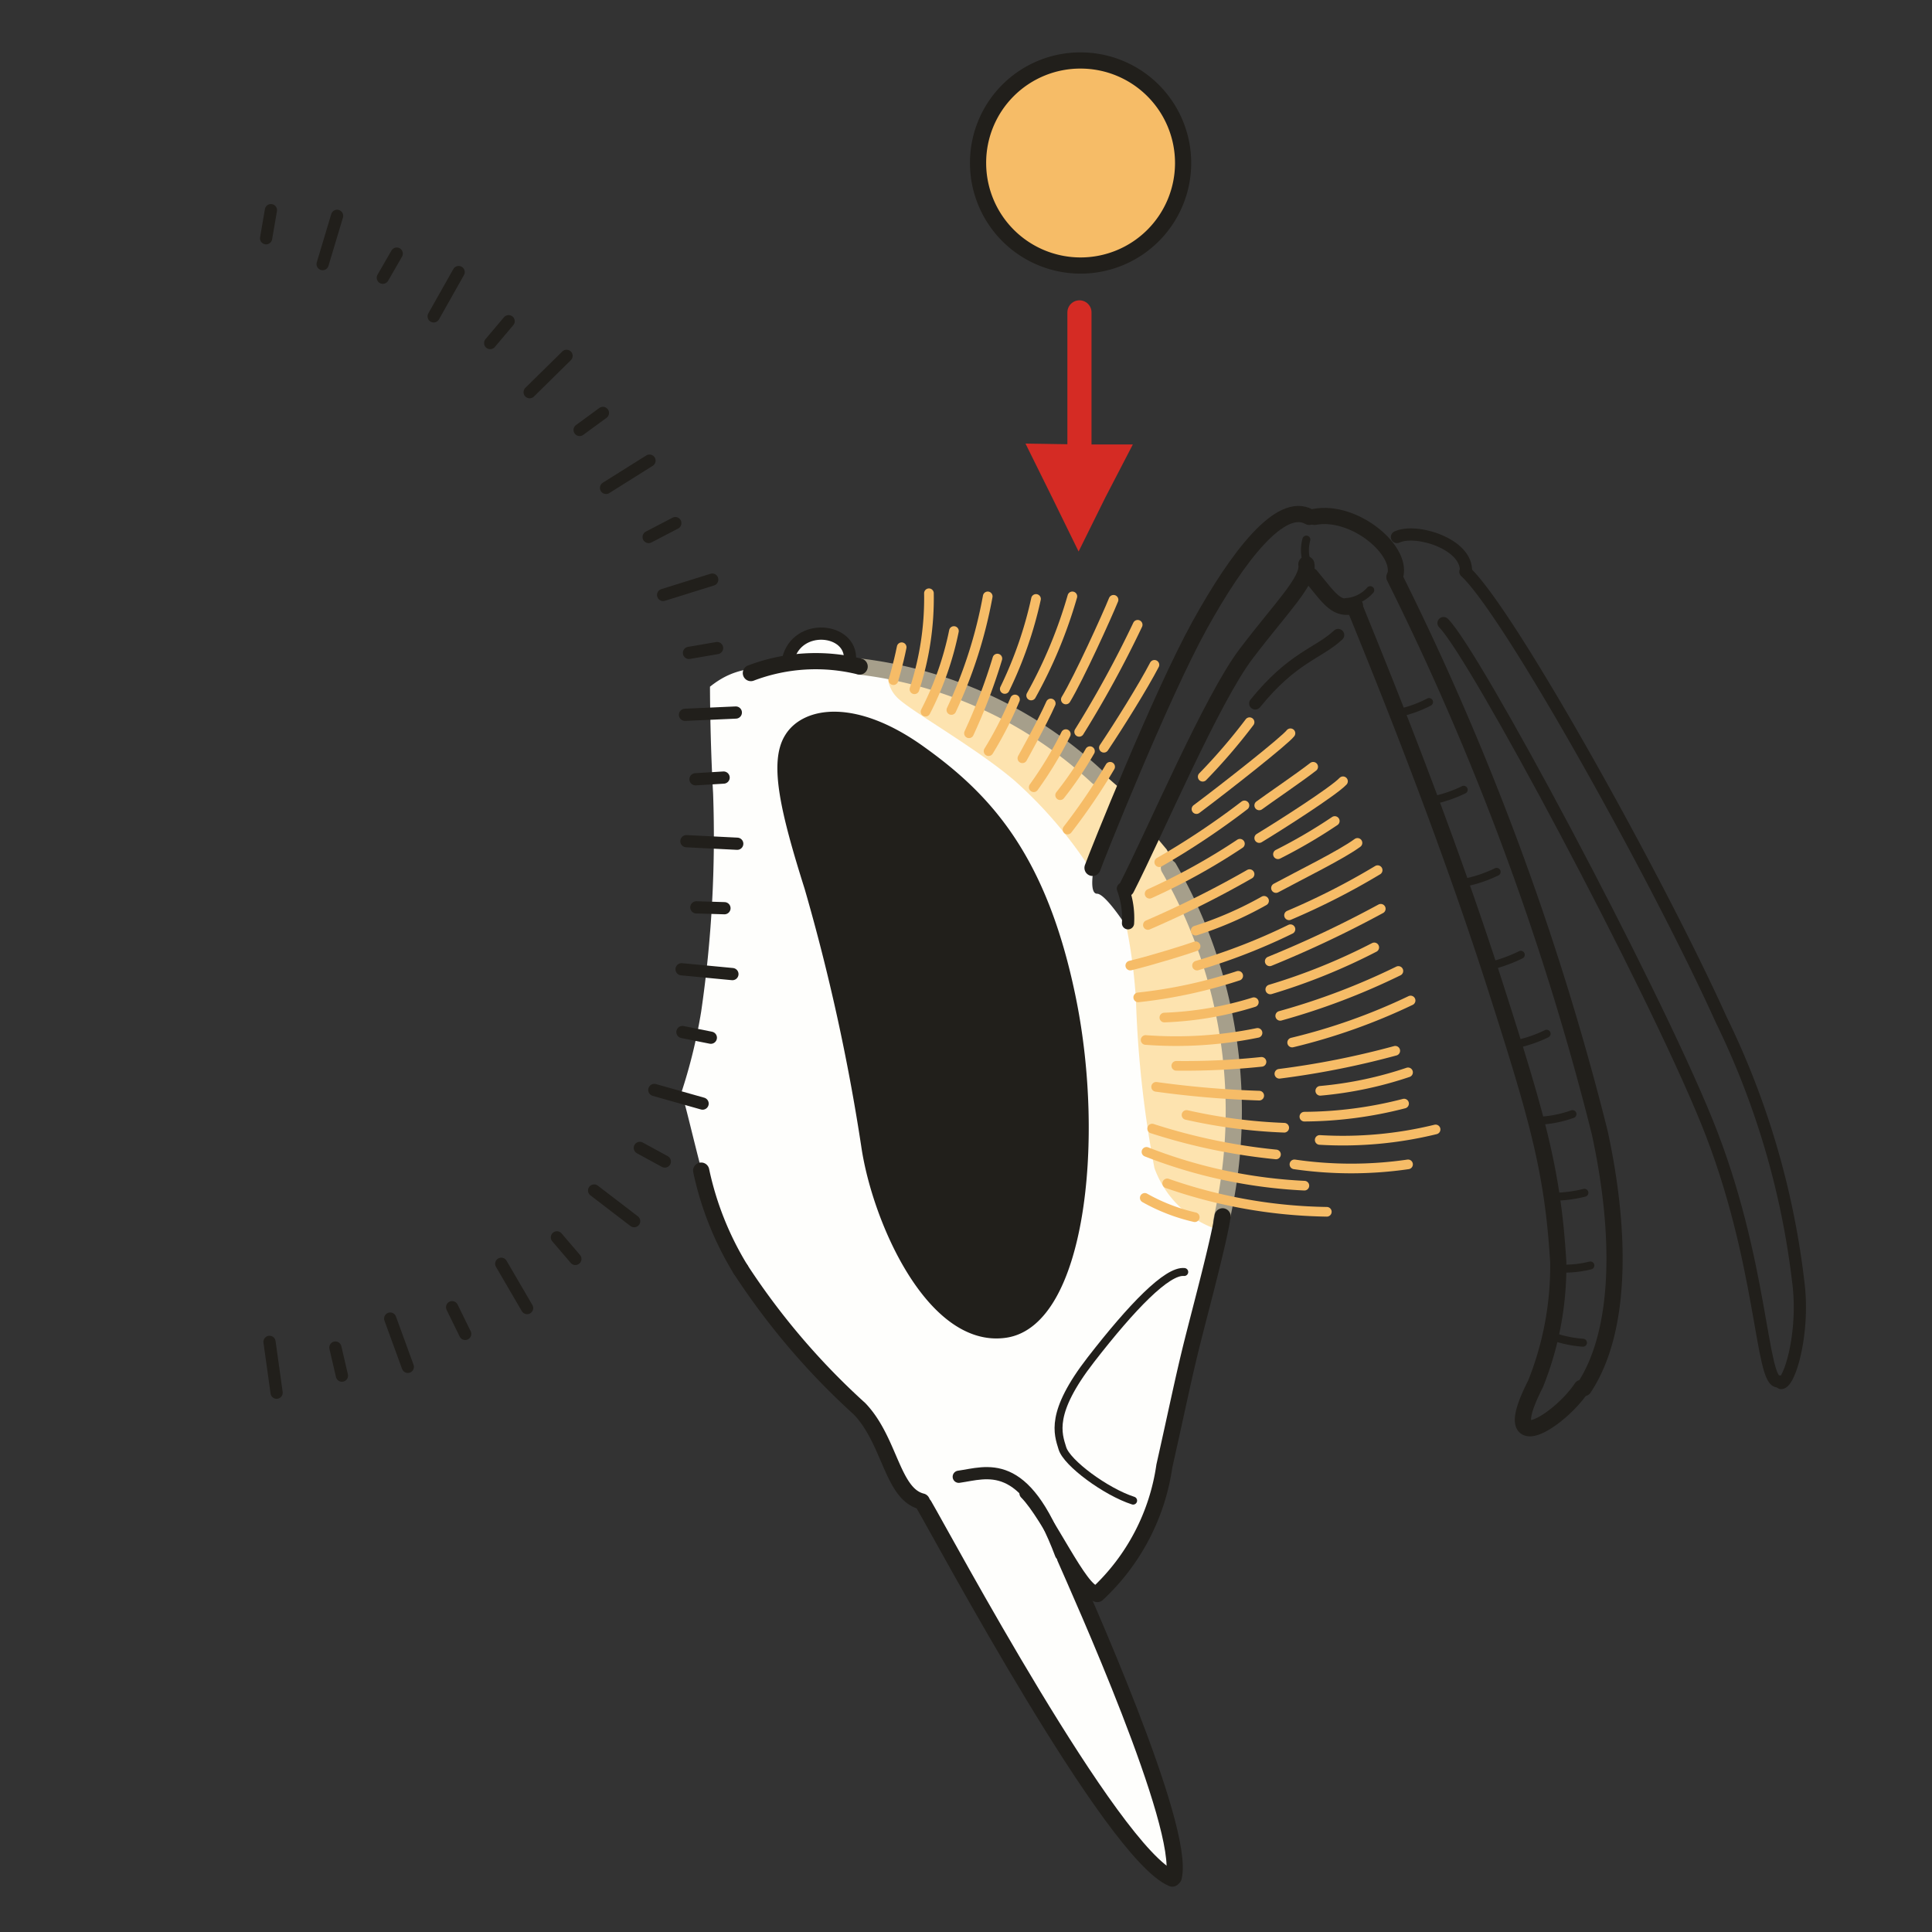
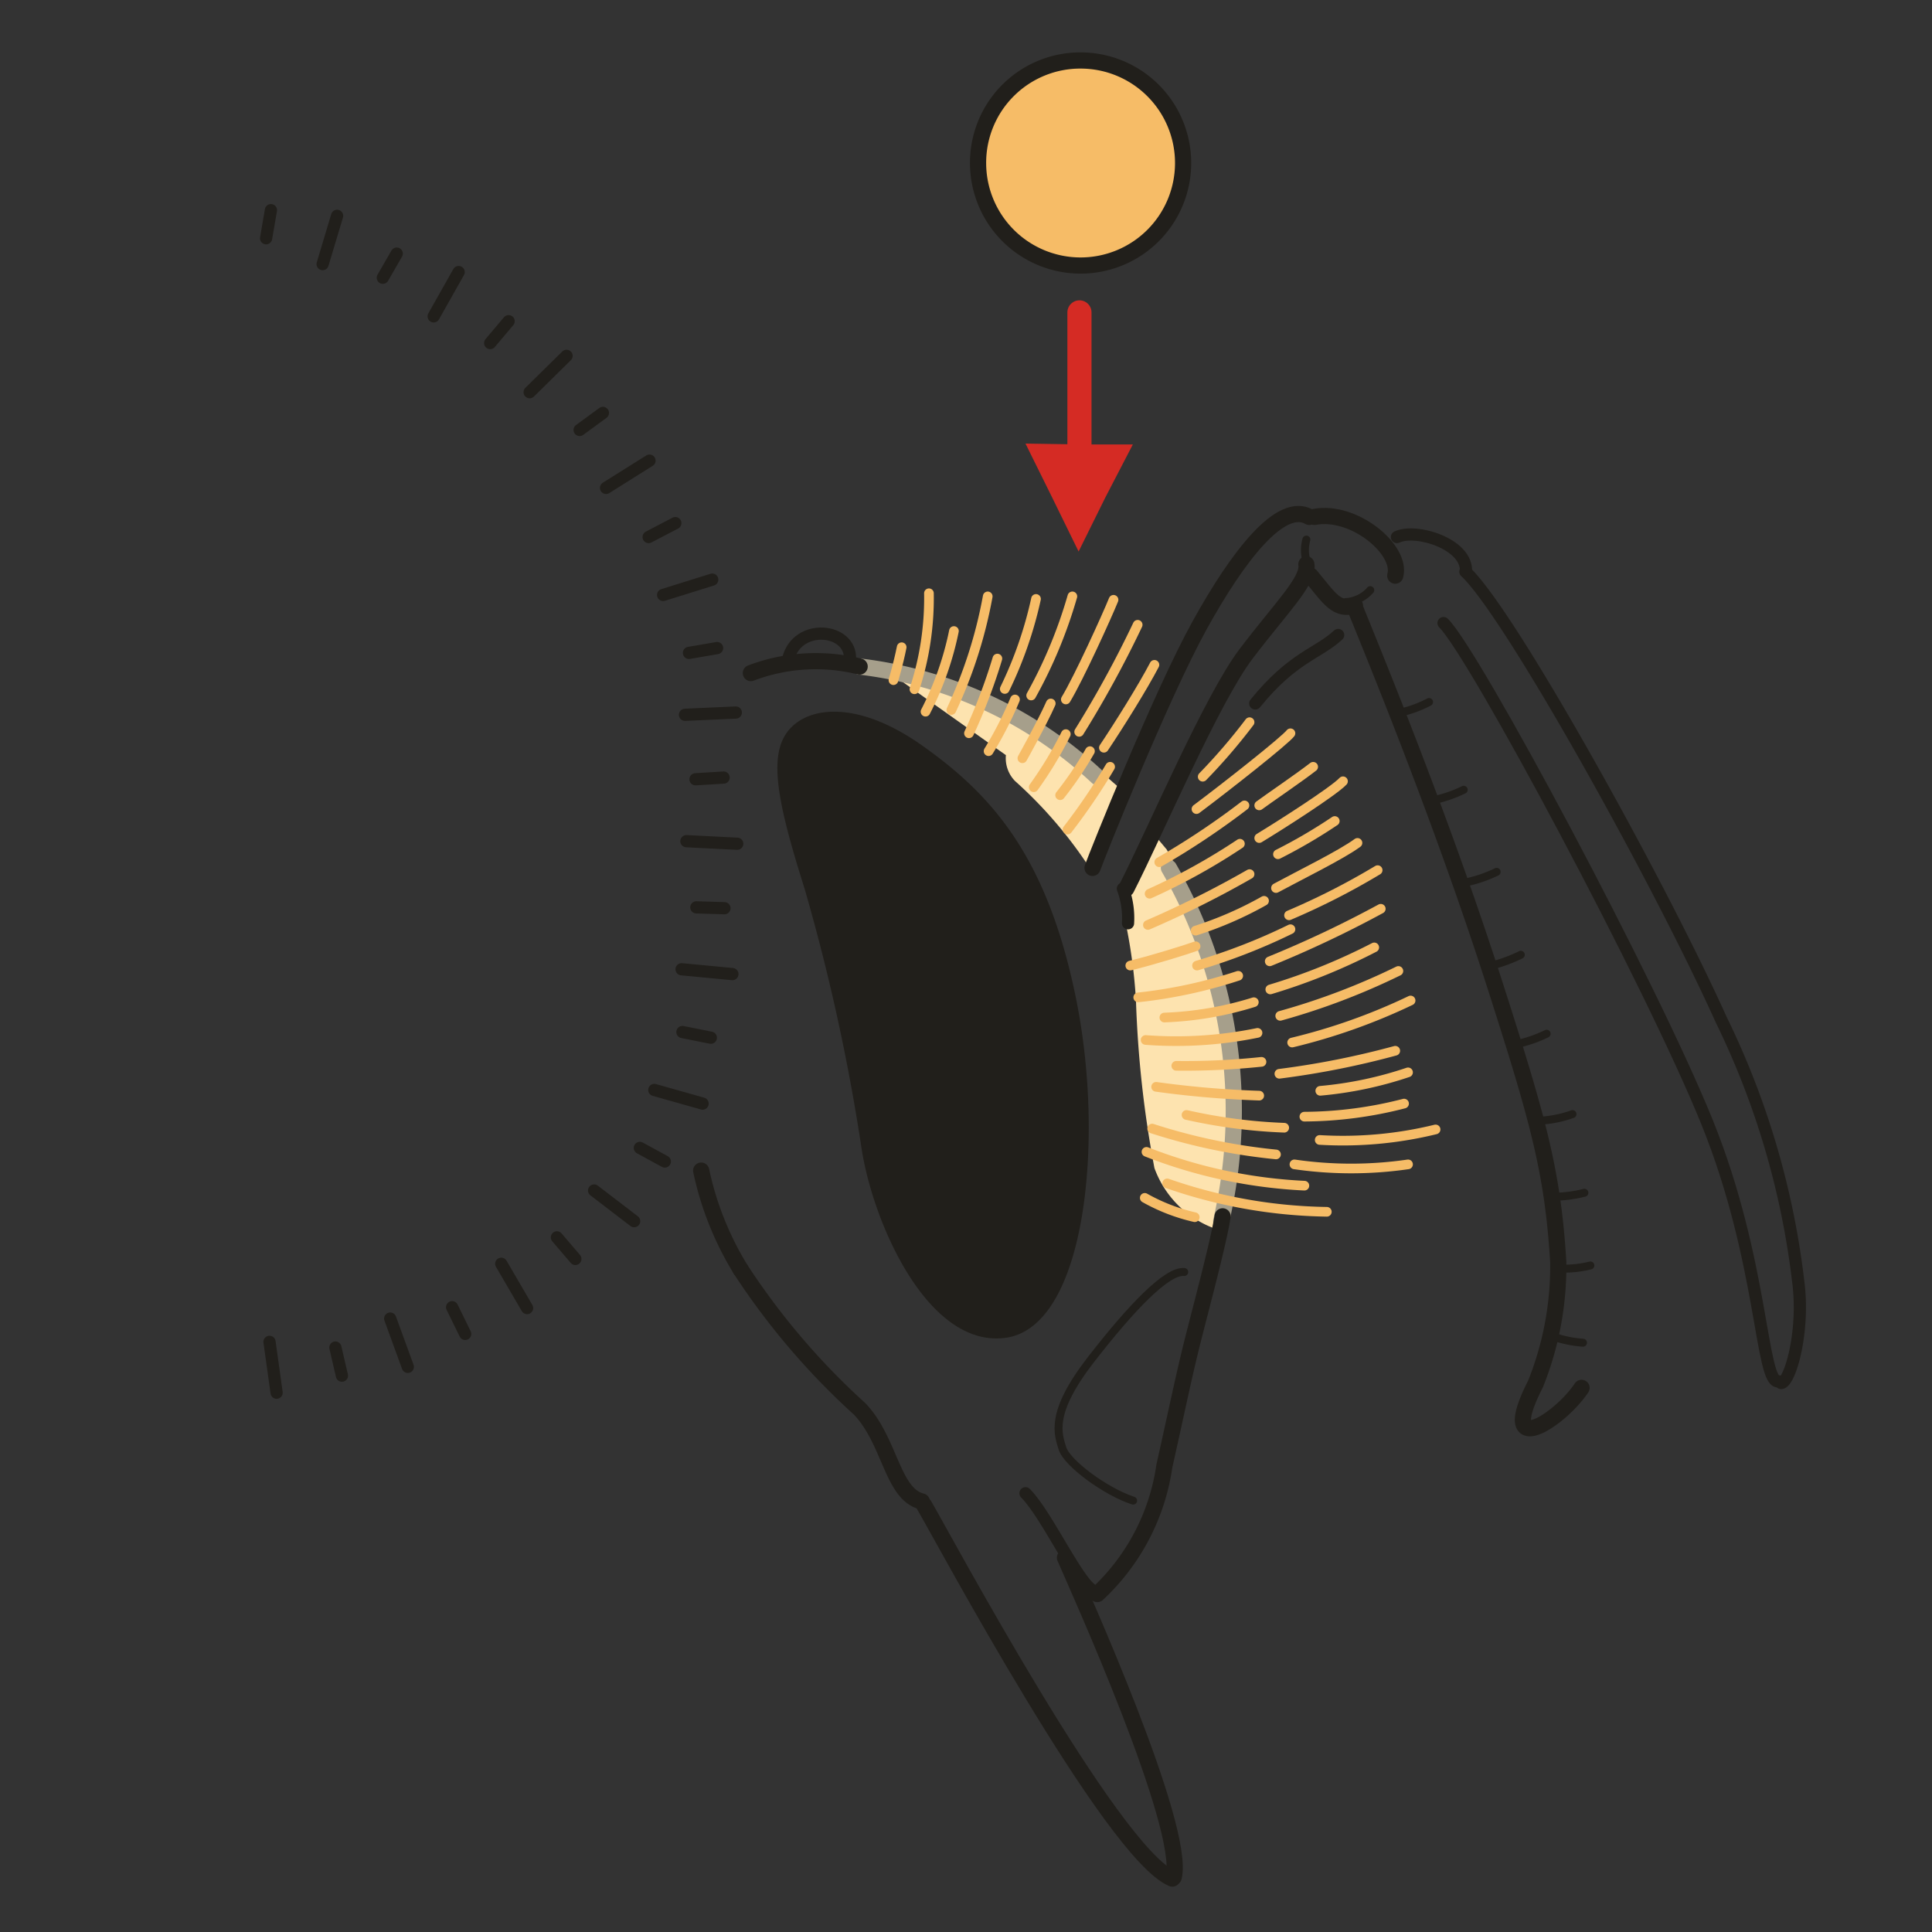
<svg xmlns="http://www.w3.org/2000/svg" id="Ebene_1" data-name="Ebene 1" viewBox="0 0 68.03 68.03">
  <rect x="0" y="0" width="68.03" height="68.03" fill="#333333" stroke="none" />
  <defs>
    <style>.cls-1,.cls-10,.cls-11,.cls-5,.cls-6,.cls-7,.cls-8{fill:none;}.cls-2{clip-path:url(#clip-path);}.cls-3{fill:#fefefc;}.cls-4{fill:#fde3af;}.cls-5{stroke:#a69f8b;}.cls-10,.cls-11,.cls-5,.cls-6,.cls-7,.cls-8{stroke-linecap:round;stroke-linejoin:round;}.cls-5,.cls-7{stroke-width:0.57px;}.cls-6{stroke:#d52b24;stroke-width:0.85px;}.cls-10,.cls-7,.cls-8{stroke:#211f1b;}.cls-8{stroke-width:0.28px;}.cls-9{fill:#211f1b;}.cls-10{stroke-width:0.43px;}.cls-11{stroke:#f6bc67;stroke-width:0.34px;}.cls-12{fill:#f6bc67;}.cls-13{fill:#d52b24;}</style>
    <clipPath id="clip-path">
      <rect class="cls-1" width="68.03" height="68.03" />
    </clipPath>
  </defs>
  <title>23</title>
  <rect class="cls-1" width="68.03" height="68.03" />
  <g class="cls-2">
-     <path class="cls-3" d="M27.75,23.3a1,1,0,0,1,1.1-1,1.2,1.2,0,0,1,1.22,1s1.62.37,2.53.68A22.59,22.59,0,0,1,38,26.62a6.88,6.88,0,0,1,1.39,1.5l-.88,2.47s-.17.88.12.88,1,1.1,1,1.1l-.06-1.45,1-1.61a37.51,37.51,0,0,1,2.3,4.79,18,18,0,0,1,.63,5.64,33.55,33.55,0,0,1-.77,4.11c-.17,1-1.33,5.24-1.56,6.66a15.52,15.52,0,0,1-1.33,4.2,6.3,6.3,0,0,1-1.42,1.39,1.45,1.45,0,0,0,.17,1c.28.66,2,4.82,2.35,6.35s.6,2.33.26,2.33-2.61-2.5-4.26-5.19S32.6,53,32.6,53a3.24,3.24,0,0,1-1.28-1.45A7.85,7.85,0,0,0,29.62,49c-.94-1-3.52-3.68-4.17-5.33s-1.39-5.3-1.47-5.16a18.79,18.79,0,0,0,.71-2.89,42.64,42.64,0,0,0,.42-7.68C25,26,25,24.18,25,24.18c.93-.74,1.53-.57,2.72-.88" />
-   </g>
-   <g class="cls-2">
-     <path class="cls-4" d="M31.26,23.64A23.47,23.47,0,0,1,35.38,25a21.11,21.11,0,0,1,3.12,1.9c.45.46,1,.91,1,.91L38.33,30.5a15.43,15.43,0,0,0-2.59-3C34.38,26.33,32,25,31.58,24.55a1.15,1.15,0,0,1-.32-.91" />
+     </g>
+   <g class="cls-2">
+     <path class="cls-4" d="M31.26,23.64A23.47,23.47,0,0,1,35.38,25a21.11,21.11,0,0,1,3.12,1.9c.45.46,1,.91,1,.91L38.33,30.5a15.43,15.43,0,0,0-2.59-3a1.15,1.15,0,0,1-.32-.91" />
  </g>
  <g class="cls-2">
    <path class="cls-4" d="M41.08,29.91A18.07,18.07,0,0,1,43.15,36a21.9,21.9,0,0,1,.05,5.69,4.29,4.29,0,0,1-.28,1.62,3.56,3.56,0,0,1-2.27-2.18A38.36,38.36,0,0,1,40,35.23a18.82,18.82,0,0,0-.32-2.52l-.17-1.42,1.05-2Z" />
  </g>
  <g class="cls-2">
    <path class="cls-5" d="M41.16,30.56A17.17,17.17,0,0,1,43,43" />
  </g>
  <g class="cls-2">
    <path class="cls-5" d="M30.27,23.47a14.82,14.82,0,0,1,8.37,3.89" />
  </g>
  <g class="cls-2">
    <line class="cls-6" x1="38.01" y1="16.13" x2="38.01" y2="11" />
  </g>
  <g class="cls-2">
    <path class="cls-7" d="M46.29,18.2c1.39-.26,3.09,1.16,2.84,2.07" />
  </g>
  <g class="cls-2">
    <path class="cls-7" d="M46.15,20.27c.68.82.91,1.25,1.56,1.05" />
  </g>
  <g class="cls-2">
-     <path class="cls-7" d="M49.1,20.32a96.24,96.24,0,0,1,7.23,19.56c.77,3.55.77,7-.56,9" />
-   </g>
+     </g>
  <g class="cls-2">
    <path class="cls-7" d="M47.68,21.32c.46,1.16,3,7.23,5,13.49,1.48,4.62,2,6.46,2.19,9.64a11.13,11.13,0,0,1-.8,4.28c-1.39,2.72.85,1.3,1.62.14" />
  </g>
  <g class="cls-2">
    <path class="cls-8" d="M46,19a1.38,1.38,0,0,0,.06.91" />
  </g>
  <g class="cls-2">
    <path class="cls-8" d="M48.25,20.78a1.24,1.24,0,0,1-.85.42" />
  </g>
  <g class="cls-2">
    <path class="cls-8" d="M50.32,24.72a4.25,4.25,0,0,1-1,.37" />
  </g>
  <g class="cls-2">
    <path class="cls-8" d="M51.54,27.81a4.72,4.72,0,0,1-1.08.37" />
  </g>
  <g class="cls-2">
    <path class="cls-8" d="M52.7,30.7a4.72,4.72,0,0,1-1.08.37" />
  </g>
  <g class="cls-2">
    <path class="cls-8" d="M53.55,33.62a5.38,5.38,0,0,1-1.07.39" />
  </g>
  <g class="cls-2">
    <path class="cls-8" d="M54.46,36.4a4.72,4.72,0,0,1-1.08.37" />
  </g>
  <g class="cls-2">
    <path class="cls-8" d="M55.37,39.23a4.07,4.07,0,0,1-1.11.23" />
  </g>
  <g class="cls-2">
    <path class="cls-8" d="M55.79,42a4.65,4.65,0,0,1-1.07.14" />
  </g>
  <g class="cls-2">
    <path class="cls-8" d="M56,44.56a3.86,3.86,0,0,1-1.07.11" />
  </g>
  <g class="cls-2">
    <path class="cls-8" d="M55.74,47.28a4,4,0,0,1-1-.2" />
  </g>
  <g class="cls-2">
    <path class="cls-9" d="M27.83,26c-.53.85-.14,2.55.71,5.24a71.46,71.46,0,0,1,2,9.1c.39,2.66,2.32,6.94,4.87,6.55s3.29-6.64,2.27-11.68-3-7.12-5.3-8.76-4-1.31-4.57-.45" />
  </g>
  <g class="cls-2">
    <path class="cls-10" d="M27.83,26c-.53.85-.14,2.55.71,5.24a71.46,71.46,0,0,1,2,9.1c.39,2.66,2.32,6.94,4.87,6.55s3.29-6.64,2.27-11.68-3-7.12-5.3-8.76S28.37,25.11,27.83,26Z" />
  </g>
  <g class="cls-2">
    <path class="cls-7" d="M26.08,44.7a25.19,25.19,0,0,0,4.19,4.91c1.08,1.13,1.14,3,2.19,3.26" />
  </g>
  <g class="cls-2">
    <path class="cls-7" d="M24.69,41.22a11,11,0,0,0,1.39,3.48" />
  </g>
  <g class="cls-2">
    <path class="cls-7" d="M38.64,56.13A7.64,7.64,0,0,0,41,51.62c.45-2,.68-3.15,1-4.42s.91-3.46,1.05-4.37" />
  </g>
  <g class="cls-2">
    <path class="cls-10" d="M39.54,31.29a3,3,0,0,1,.18,1.22" />
  </g>
  <g class="cls-2">
    <path class="cls-7" d="M46.1,18.2c-1-.57-2.5,1.36-3.86,3.82s-3.63,8.14-3.77,8.54" />
  </g>
  <g class="cls-2">
    <path class="cls-7" d="M39.66,31.29c1.05-2.06,3-6.66,4.22-8.27S46.1,20.44,46,19.87" />
  </g>
  <g class="cls-2">
    <path class="cls-10" d="M49.19,18.91c.68-.32,2.49.25,2.43,1.22" />
  </g>
  <g class="cls-2">
    <path class="cls-10" d="M62.63,48.64c-.63.12-.54-4.25-2.53-9.15S51.91,23,50.83,21.94" />
  </g>
  <g class="cls-2">
    <path class="cls-10" d="M51.6,20.13c1.53,1.41,6.77,10.82,9,15.76a28.6,28.6,0,0,1,2.72,9.24c.23,1.76-.29,3.54-.6,3.57" />
  </g>
  <g class="cls-2">
    <path class="cls-7" d="M32.54,53c.68,1.16,6.61,12.25,8.74,13.15" />
  </g>
  <g class="cls-2">
    <path class="cls-7" d="M37.5,54.85C38,56,41.76,64.32,41.33,66.1" />
  </g>
  <g class="cls-2">
    <path class="cls-7" d="M26.44,23.7a6.43,6.43,0,0,1,3.83-.23" />
  </g>
  <g class="cls-2">
    <path class="cls-10" d="M27.75,23.22c.31-1.31,2.24-1.11,2.18,0" />
  </g>
  <g class="cls-2">
-     <path class="cls-10" d="M33.76,52c1-.14,2.3-.73,3.6,2.73" />
-   </g>
+     </g>
  <g class="cls-2">
    <path class="cls-10" d="M36.11,52.58c.8.8,2,3.52,2.5,3.46" />
  </g>
  <g class="cls-2">
    <path class="cls-10" d="M47.12,22.36c-.71.66-1.59.77-2.92,2.41" />
  </g>
  <g class="cls-2">
    <path class="cls-8" d="M41.7,44.79c-.6-.06-1.84,1.22-3.29,3.09s-1.16,2.6-1,3.12,1.53,1.53,2.49,1.84" />
  </g>
  <g class="cls-2">
    <line class="cls-10" x1="25.51" y1="31.98" x2="24.52" y2="31.95" />
  </g>
  <g class="cls-2">
    <line class="cls-10" x1="25.03" y1="36.54" x2="24.03" y2="36.34" />
  </g>
  <g class="cls-2">
    <line class="cls-10" x1="25.48" y1="27.38" x2="24.49" y2="27.44" />
  </g>
  <g class="cls-2">
    <line class="cls-10" x1="23.41" y1="40.9" x2="22.53" y2="40.42" />
  </g>
  <g class="cls-2">
    <line class="cls-10" x1="25.25" y1="22.82" x2="24.26" y2="22.99" />
  </g>
  <g class="cls-2">
    <line class="cls-10" x1="20.26" y1="44.33" x2="19.61" y2="43.57" />
  </g>
  <g class="cls-2">
    <line class="cls-10" x1="12.04" y1="48.44" x2="11.81" y2="47.45" />
  </g>
  <g class="cls-2">
    <line class="cls-10" x1="23.78" y1="18.42" x2="22.84" y2="18.91" />
  </g>
  <g class="cls-2">
    <line class="cls-10" x1="16.38" y1="46.97" x2="15.92" y2="46.03" />
  </g>
  <g class="cls-2">
    <line class="cls-10" x1="21.23" y1="14.54" x2="20.41" y2="15.14" />
  </g>
  <g class="cls-2">
    <line class="cls-10" x1="17.91" y1="11.31" x2="17.26" y2="12.08" />
  </g>
  <g class="cls-2">
    <line class="cls-10" x1="13.97" y1="8.93" x2="13.48" y2="9.78" />
  </g>
  <g class="cls-2">
    <line class="cls-10" x1="9.54" y1="7.4" x2="9.37" y2="8.39" />
  </g>
  <g class="cls-2">
    <line class="cls-10" x1="25.79" y1="34.3" x2="24" y2="34.13" />
  </g>
  <g class="cls-2">
    <line class="cls-10" x1="24.74" y1="38.86" x2="23.04" y2="38.38" />
  </g>
  <g class="cls-2">
    <line class="cls-10" x1="25.91" y1="25.09" x2="24.12" y2="25.17" />
  </g>
  <g class="cls-2">
    <line class="cls-10" x1="22.33" y1="43" x2="20.92" y2="41.92" />
  </g>
  <g class="cls-2">
    <line class="cls-10" x1="25.08" y1="20.41" x2="23.35" y2="20.95" />
  </g>
  <g class="cls-2">
    <line class="cls-10" x1="18.56" y1="46.06" x2="17.65" y2="44.5" />
  </g>
  <g class="cls-2">
    <line class="cls-10" x1="14.36" y1="48.13" x2="13.74" y2="46.43" />
  </g>
  <g class="cls-2">
    <line class="cls-10" x1="9.74" y1="49.04" x2="9.49" y2="47.25" />
  </g>
  <g class="cls-2">
    <line class="cls-10" x1="22.87" y1="16.22" x2="21.34" y2="17.18" />
  </g>
  <g class="cls-2">
    <line class="cls-10" x1="19.95" y1="12.53" x2="18.65" y2="13.81" />
  </g>
  <g class="cls-2">
    <line class="cls-10" x1="16.15" y1="9.58" x2="15.27" y2="11.14" />
  </g>
  <g class="cls-2">
    <line class="cls-10" x1="11.87" y1="7.6" x2="11.36" y2="9.3" />
  </g>
  <g class="cls-2">
    <line class="cls-10" x1="25.96" y1="29.71" x2="24.17" y2="29.62" />
  </g>
  <g class="cls-2">
    <path class="cls-11" d="M38.87,26.33c.53-.79,1.38-2.15,1.78-2.92" />
  </g>
  <g class="cls-2">
    <path class="cls-11" d="M40.06,22A38.08,38.08,0,0,1,38,25.77" />
  </g>
  <g class="cls-2">
    <path class="cls-11" d="M39.21,21.12c-.23.57-1.22,2.75-1.68,3.51" />
  </g>
  <g class="cls-2">
    <path class="cls-11" d="M37.76,21a16.58,16.58,0,0,1-1.45,3.49" />
  </g>
  <g class="cls-2">
    <path class="cls-11" d="M36.48,21.09a14.13,14.13,0,0,1-1.1,3.17" />
  </g>
  <g class="cls-2">
    <path class="cls-11" d="M34.78,21a16.25,16.25,0,0,1-1.28,4" />
  </g>
  <g class="cls-2">
    <path class="cls-11" d="M33.59,22.22a10.93,10.93,0,0,1-1,2.84" />
  </g>
  <g class="cls-2">
    <path class="cls-11" d="M32.71,20.89a10.31,10.31,0,0,1-.51,3.38" />
  </g>
  <g class="cls-2">
    <path class="cls-11" d="M31.75,22.79c-.12.6-.29,1.16-.29,1.16" />
  </g>
  <g class="cls-2">
    <path class="cls-11" d="M35.12,23.19a19.94,19.94,0,0,1-1,2.63" />
  </g>
  <g class="cls-2">
    <path class="cls-11" d="M35.74,24.63a13.1,13.1,0,0,1-.93,1.82" />
  </g>
  <g class="cls-2">
    <path class="cls-11" d="M37,24.77c-.29.66-1,1.93-1,1.93" />
  </g>
  <g class="cls-2">
    <path class="cls-11" d="M37.53,25.85a13.52,13.52,0,0,1-1.13,1.87" />
  </g>
  <g class="cls-2">
    <path class="cls-11" d="M38.38,26.45A12.54,12.54,0,0,1,37.33,28" />
  </g>
  <g class="cls-2">
    <path class="cls-11" d="M39.09,27a21.59,21.59,0,0,1-1.5,2.21" />
  </g>
  <g class="cls-2">
    <path class="cls-11" d="M44,25.43a20.35,20.35,0,0,1-1.65,1.92" />
  </g>
  <g class="cls-2">
    <path class="cls-11" d="M42.13,28.49c1.07-.8,3.11-2.41,3.31-2.67" />
  </g>
  <g class="cls-2">
    <path class="cls-11" d="M46.24,27c-.46.36-1.59,1.13-1.9,1.36" />
  </g>
  <g class="cls-2">
    <path class="cls-11" d="M44.34,29.51c.71-.43,2.61-1.64,2.95-2" />
  </g>
  <g class="cls-2">
    <path class="cls-11" d="M47,28.91a18.45,18.45,0,0,1-2,1.17" />
  </g>
  <g class="cls-2">
    <path class="cls-11" d="M44.93,31.27c.85-.46,2.3-1.17,2.87-1.59" />
  </g>
  <g class="cls-2">
    <path class="cls-11" d="M45.39,32.23a25,25,0,0,0,3.12-1.59" />
  </g>
  <g class="cls-2">
    <path class="cls-11" d="M42.15,34a21,21,0,0,0,3.29-1.28" />
  </g>
  <g class="cls-2">
    <path class="cls-11" d="M42.1,32.77a12.86,12.86,0,0,0,2.41-1.05" />
  </g>
  <g class="cls-2">
    <path class="cls-11" d="M40.42,32.57A35.58,35.58,0,0,0,44,30.78" />
  </g>
  <g class="cls-2">
    <path class="cls-11" d="M40.48,31.47a22.08,22.08,0,0,0,3.18-1.76" />
  </g>
  <g class="cls-2">
    <path class="cls-11" d="M40.82,30.36a27.32,27.32,0,0,0,3-2" />
  </g>
  <g class="cls-2">
    <path class="cls-11" d="M39.8,34c.82-.2,2-.57,2.3-.68" />
  </g>
  <g class="cls-2">
    <path class="cls-11" d="M40.08,35.12a17.1,17.1,0,0,0,3.52-.76" />
  </g>
  <g class="cls-2">
    <path class="cls-11" d="M41,35.83a12,12,0,0,0,3.15-.54" />
  </g>
  <g class="cls-2">
    <path class="cls-11" d="M40.34,36.62a14.26,14.26,0,0,0,3.94-.25" />
  </g>
  <g class="cls-2">
    <path class="cls-11" d="M41.42,37.53a25.75,25.75,0,0,0,3-.14" />
  </g>
  <g class="cls-2">
    <path class="cls-11" d="M40.71,38.27a34.73,34.73,0,0,0,3.63.31" />
  </g>
  <g class="cls-2">
    <path class="cls-11" d="M41.78,39.26a18.8,18.8,0,0,0,3.44.45" />
  </g>
  <g class="cls-2">
    <path class="cls-11" d="M40.57,39.74a20.73,20.73,0,0,0,4.36.91" />
  </g>
  <g class="cls-2">
    <path class="cls-11" d="M40.37,40.56a17.49,17.49,0,0,0,5.56,1.19" />
  </g>
  <g class="cls-2">
    <path class="cls-11" d="M41.1,41.67a17.77,17.77,0,0,0,5.62,1" />
  </g>
  <g class="cls-2">
    <path class="cls-11" d="M40.31,42.18a6.55,6.55,0,0,0,1.76.68" />
  </g>
  <g class="cls-2">
    <path class="cls-11" d="M45.58,41a13.89,13.89,0,0,0,4,0" />
  </g>
  <g class="cls-2">
    <path class="cls-11" d="M46.47,40.14a13.72,13.72,0,0,0,4.08-.37" />
  </g>
  <g class="cls-2">
    <path class="cls-11" d="M45.93,39.32a14.29,14.29,0,0,0,3.51-.46" />
  </g>
  <g class="cls-2">
    <path class="cls-11" d="M46.49,38.41a13.35,13.35,0,0,0,3.09-.65" />
  </g>
  <g class="cls-2">
    <path class="cls-11" d="M45.05,37.81A29.78,29.78,0,0,0,49.13,37" />
  </g>
  <g class="cls-2">
    <path class="cls-11" d="M45.5,36.71a21,21,0,0,0,4.17-1.48" />
  </g>
  <g class="cls-2">
    <path class="cls-11" d="M45.08,35.77a24.1,24.1,0,0,0,4.16-1.58" />
  </g>
  <g class="cls-2">
    <path class="cls-11" d="M44.73,34.84a21.19,21.19,0,0,0,3.66-1.48" />
  </g>
  <g class="cls-2">
    <path class="cls-11" d="M44.71,33.85A38.91,38.91,0,0,0,48.62,32" />
  </g>
  <g class="cls-2">
    <path class="cls-12" d="M38.07,2.13a3.61,3.61,0,1,1-3.63,3.62,3.6,3.6,0,0,1,3.63-3.62" />
  </g>
  <g class="cls-2">
    <path class="cls-7" d="M38.07,2.13a3.61,3.61,0,1,1-3.63,3.62A3.6,3.6,0,0,1,38.07,2.13Z" />
  </g>
  <g class="cls-2">
    <polygon class="cls-13" points="37.98 19.42 37.05 17.52 36.11 15.62 37.98 15.65 39.89 15.65 38.92 17.52 37.98 19.42" />
  </g>
</svg>